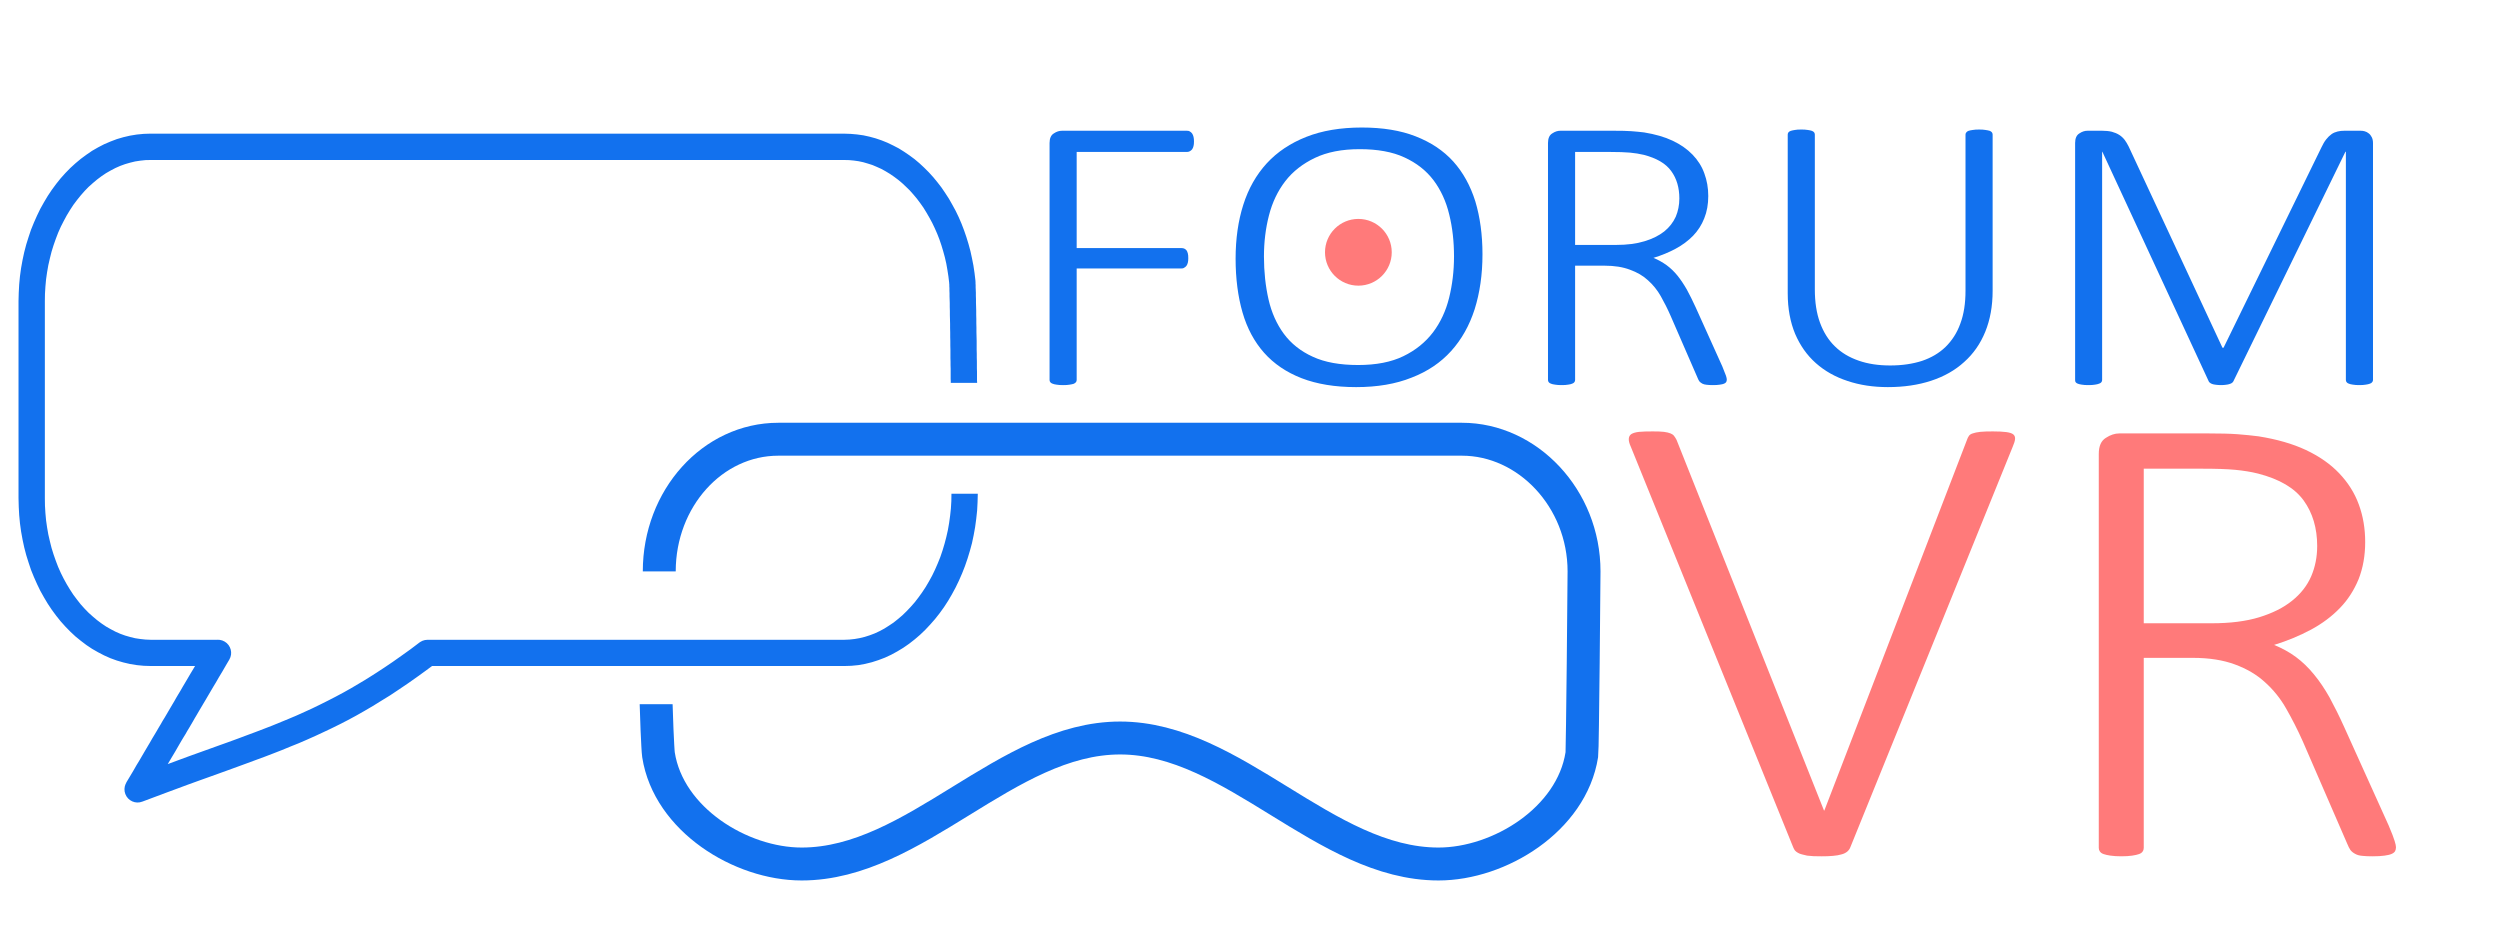
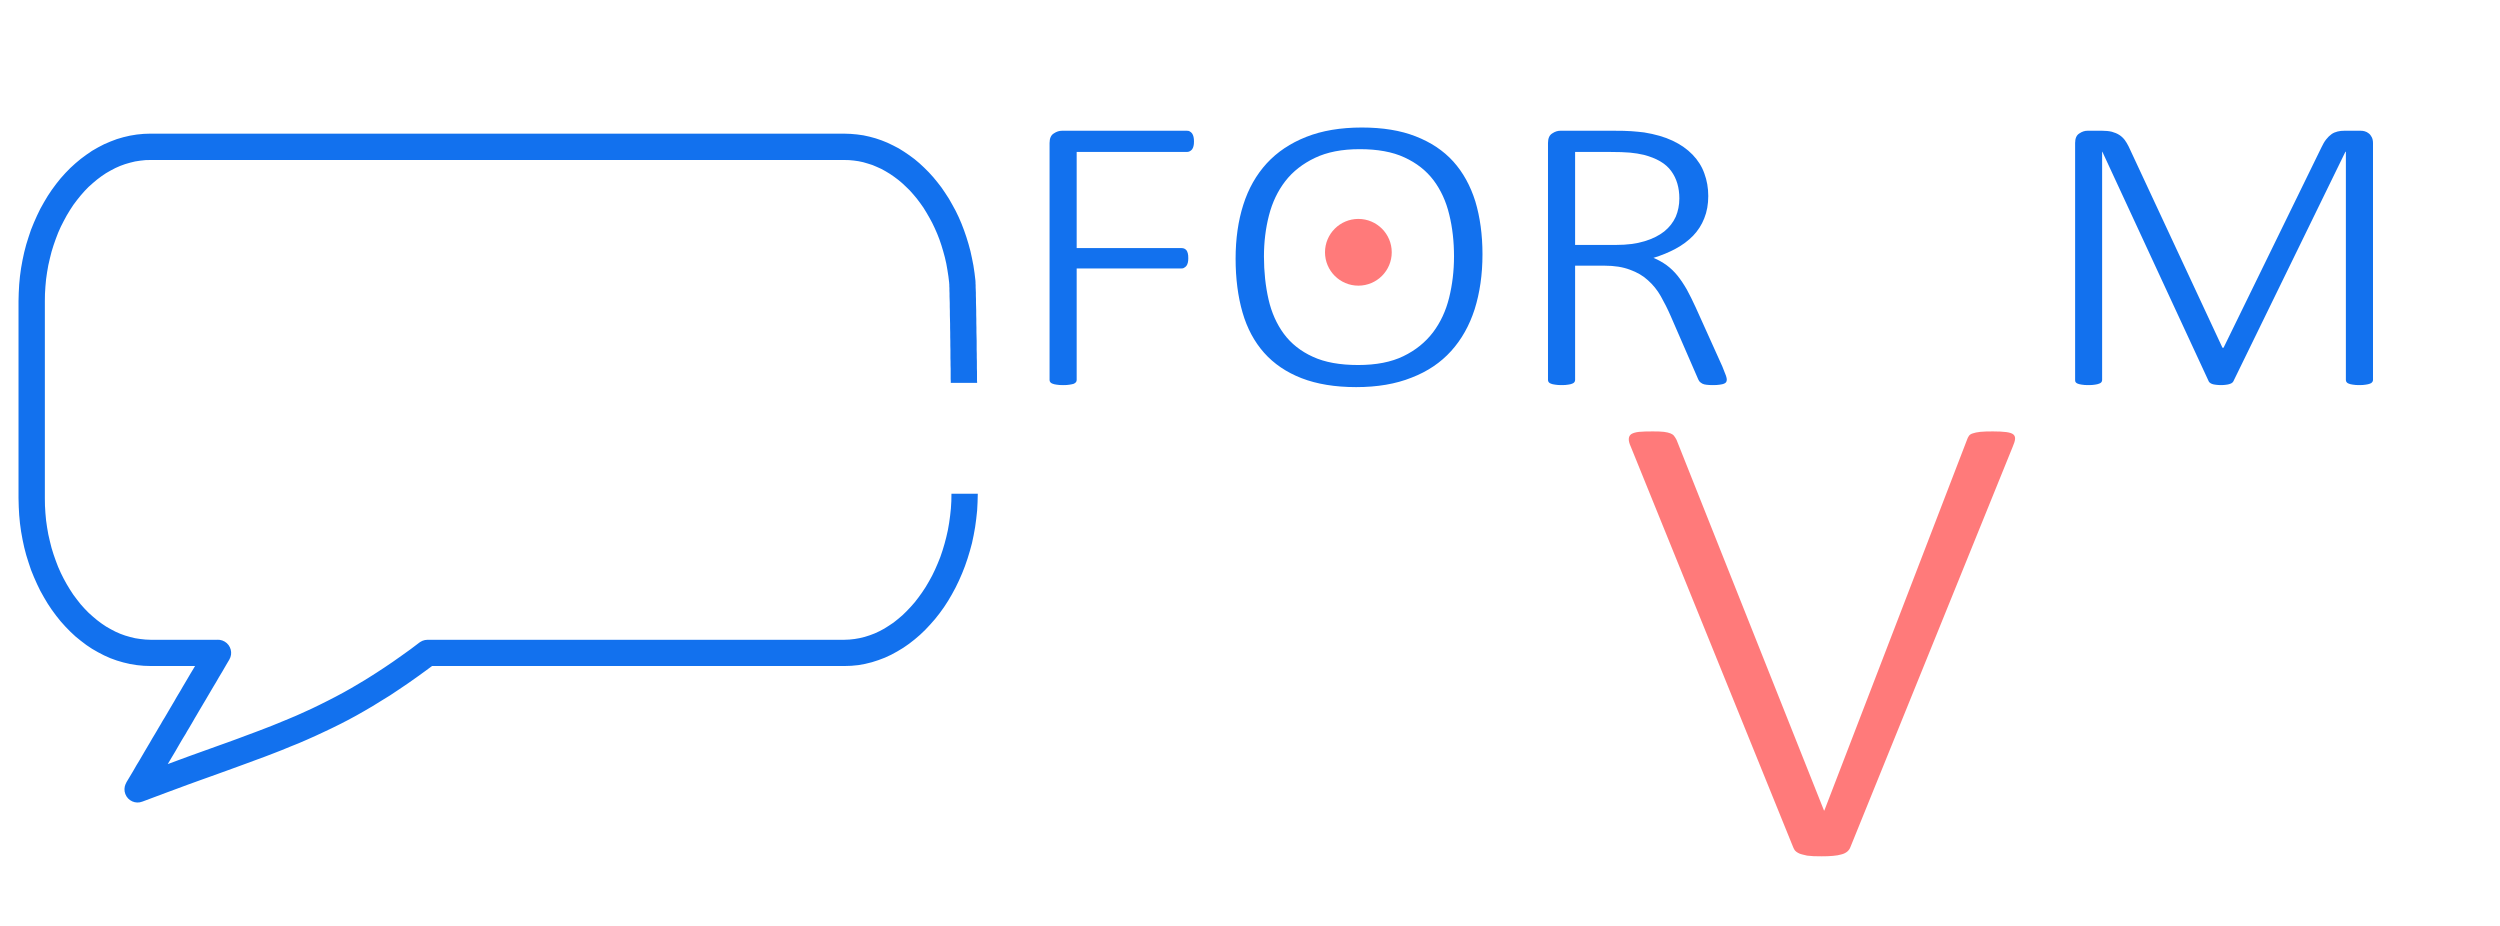
<svg xmlns="http://www.w3.org/2000/svg" xml:space="preserve" width="224px" height="83px" style="shape-rendering:geometricPrecision; text-rendering:geometricPrecision; image-rendering:optimizeQuality; fill-rule:evenodd; clip-rule:evenodd" viewBox="0 0 224 82.53">
  <defs>
    <style type="text/css">  .str0 {stroke:#1271EE;stroke-width:2.95;stroke-miterlimit:22.926} .fil1 {fill:none;fill-rule:nonzero} .fil2 {fill:#FF7A7A} .fil0 {fill:#1271EE;fill-rule:nonzero} .fil3 {fill:#FF7A7A;fill-rule:nonzero}  </style>
  </defs>
  <g id="Слой_x0020_1">
    <path class="fil0" d="M106.98 12.45c0,0.16 -0.01,0.29 -0.04,0.4 -0.03,0.12 -0.07,0.22 -0.13,0.3 -0.06,0.07 -0.13,0.13 -0.21,0.17 -0.07,0.04 -0.16,0.06 -0.25,0.06l-9.88 0 0 8.61 9.36 0c0.1,0 0.19,0.02 0.26,0.04 0.08,0.04 0.15,0.08 0.21,0.15 0.06,0.08 0.1,0.17 0.13,0.29 0.03,0.11 0.04,0.25 0.04,0.43 0,0.15 -0.01,0.28 -0.04,0.4 -0.03,0.12 -0.07,0.21 -0.13,0.29 -0.06,0.07 -0.13,0.13 -0.21,0.17 -0.07,0.05 -0.16,0.06 -0.26,0.06l-9.36 0 0 9.99c0,0.08 -0.02,0.13 -0.06,0.19 -0.05,0.06 -0.11,0.11 -0.2,0.15 -0.09,0.03 -0.22,0.06 -0.37,0.08 -0.15,0.03 -0.35,0.04 -0.59,0.04 -0.22,0 -0.42,-0.01 -0.58,-0.04 -0.15,-0.02 -0.28,-0.05 -0.37,-0.09 -0.09,-0.03 -0.16,-0.08 -0.2,-0.14 -0.04,-0.06 -0.06,-0.11 -0.06,-0.19l0 -21.23c0,-0.42 0.13,-0.71 0.38,-0.86 0.25,-0.17 0.49,-0.24 0.73,-0.24l11.2 0c0.09,0 0.18,0.01 0.25,0.06 0.08,0.04 0.15,0.1 0.21,0.18 0.06,0.08 0.1,0.19 0.13,0.31 0.03,0.12 0.04,0.26 0.04,0.42z" />
    <path id="1" class="fil0" d="M132.83 22.56c0,1.81 -0.24,3.44 -0.7,4.91 -0.47,1.46 -1.17,2.71 -2.11,3.75 -0.93,1.03 -2.11,1.83 -3.54,2.38 -1.42,0.57 -3.08,0.85 -4.97,0.85 -1.89,0 -3.52,-0.27 -4.89,-0.8 -1.36,-0.53 -2.48,-1.29 -3.36,-2.28 -0.87,-0.98 -1.52,-2.19 -1.93,-3.61 -0.41,-1.42 -0.62,-3.03 -0.62,-4.82 0,-1.77 0.23,-3.39 0.69,-4.83 0.46,-1.45 1.16,-2.68 2.1,-3.71 0.94,-1.02 2.12,-1.81 3.54,-2.37 1.41,-0.56 3.07,-0.84 4.98,-0.84 1.86,0 3.47,0.26 4.82,0.79 1.36,0.53 2.48,1.27 3.37,2.25 0.89,0.99 1.54,2.18 1.98,3.58 0.42,1.4 0.64,2.98 0.64,4.75zm-2.55 0.19c0,-1.34 -0.14,-2.6 -0.43,-3.77 -0.28,-1.17 -0.75,-2.19 -1.4,-3.06 -0.66,-0.87 -1.52,-1.55 -2.61,-2.05 -1.07,-0.5 -2.42,-0.74 -4.01,-0.74 -1.59,0 -2.92,0.26 -4.01,0.78 -1.09,0.52 -1.98,1.21 -2.66,2.09 -0.67,0.87 -1.16,1.89 -1.46,3.06 -0.3,1.16 -0.45,2.39 -0.45,3.69 0,1.37 0.14,2.65 0.41,3.84 0.27,1.18 0.73,2.21 1.37,3.08 0.65,0.88 1.52,1.57 2.6,2.06 1.08,0.5 2.43,0.74 4.06,0.74 1.61,0 2.96,-0.26 4.05,-0.79 1.1,-0.53 1.98,-1.25 2.66,-2.14 0.67,-0.89 1.15,-1.92 1.44,-3.09 0.29,-1.17 0.44,-2.41 0.44,-3.7z" />
    <path id="2" class="fil0" d="M154.72 33.78c0,0.08 -0.02,0.15 -0.05,0.21 -0.03,0.06 -0.09,0.1 -0.19,0.15 -0.09,0.04 -0.22,0.07 -0.38,0.09 -0.17,0.03 -0.38,0.04 -0.63,0.04 -0.22,0 -0.41,-0.01 -0.56,-0.03 -0.15,-0.01 -0.28,-0.05 -0.38,-0.1 -0.11,-0.06 -0.2,-0.13 -0.27,-0.21 -0.06,-0.09 -0.12,-0.21 -0.17,-0.34l-2.4 -5.52c-0.27,-0.62 -0.57,-1.21 -0.88,-1.76 -0.31,-0.55 -0.7,-1.03 -1.15,-1.43 -0.44,-0.41 -0.98,-0.72 -1.62,-0.95 -0.63,-0.24 -1.39,-0.36 -2.27,-0.36l-2.64 0 0 10.24c0,0.07 -0.02,0.13 -0.06,0.19 -0.04,0.06 -0.11,0.11 -0.2,0.14 -0.09,0.04 -0.21,0.07 -0.37,0.09 -0.15,0.03 -0.35,0.04 -0.58,0.04 -0.23,0 -0.42,-0.01 -0.58,-0.04 -0.16,-0.02 -0.29,-0.05 -0.38,-0.09 -0.09,-0.03 -0.16,-0.08 -0.2,-0.14 -0.04,-0.06 -0.06,-0.11 -0.06,-0.19l0 -21.23c0,-0.42 0.13,-0.71 0.38,-0.86 0.25,-0.17 0.49,-0.24 0.73,-0.24l4.8 0c0.63,0 1.15,0.01 1.57,0.04 0.41,0.03 0.79,0.07 1.13,0.11 0.98,0.16 1.83,0.4 2.55,0.74 0.72,0.34 1.32,0.76 1.8,1.26 0.47,0.49 0.83,1.05 1.05,1.68 0.23,0.62 0.35,1.29 0.35,2.02 0,0.74 -0.12,1.41 -0.36,2 -0.23,0.59 -0.57,1.11 -1,1.56 -0.44,0.45 -0.95,0.83 -1.56,1.16 -0.61,0.33 -1.27,0.6 -1.99,0.82 0.43,0.18 0.82,0.4 1.17,0.65 0.35,0.26 0.68,0.57 0.98,0.94 0.29,0.36 0.57,0.78 0.84,1.25 0.26,0.48 0.52,1 0.79,1.59l2.39 5.3c0.17,0.41 0.28,0.69 0.33,0.84 0.05,0.16 0.07,0.26 0.07,0.34zm-4.25 -16.23c0,-0.97 -0.24,-1.79 -0.73,-2.46 -0.49,-0.68 -1.31,-1.15 -2.45,-1.45 -0.38,-0.09 -0.8,-0.16 -1.24,-0.2 -0.45,-0.04 -1.04,-0.06 -1.76,-0.06l-3.16 0 0 8.33 3.67 0c0.99,0 1.84,-0.11 2.55,-0.33 0.71,-0.21 1.3,-0.51 1.77,-0.88 0.47,-0.38 0.8,-0.82 1.03,-1.32 0.21,-0.5 0.32,-1.05 0.32,-1.63z" />
-     <path id="3" class="fil0" d="M178.54 25.81c0,1.38 -0.22,2.6 -0.66,3.68 -0.44,1.08 -1.07,1.98 -1.89,2.71 -0.81,0.74 -1.8,1.3 -2.96,1.68 -1.15,0.38 -2.45,0.57 -3.88,0.57 -1.31,0 -2.51,-0.18 -3.61,-0.55 -1.1,-0.36 -2.04,-0.89 -2.84,-1.6 -0.8,-0.71 -1.41,-1.58 -1.86,-2.63 -0.43,-1.04 -0.66,-2.25 -0.66,-3.62l0 -14.23c0,-0.07 0.02,-0.13 0.06,-0.19 0.04,-0.06 0.11,-0.1 0.21,-0.14 0.1,-0.03 0.23,-0.06 0.37,-0.08 0.14,-0.03 0.34,-0.04 0.58,-0.04 0.22,0 0.41,0.01 0.58,0.04 0.15,0.02 0.28,0.05 0.37,0.08 0.09,0.04 0.16,0.08 0.2,0.14 0.04,0.06 0.06,0.12 0.06,0.19l0 13.88c0,1.13 0.15,2.12 0.46,2.97 0.31,0.85 0.76,1.57 1.34,2.13 0.58,0.57 1.29,0.99 2.13,1.28 0.83,0.29 1.77,0.43 2.82,0.43 1.07,0 2.01,-0.14 2.85,-0.41 0.83,-0.28 1.53,-0.69 2.11,-1.25 0.58,-0.57 1.03,-1.26 1.33,-2.1 0.31,-0.83 0.46,-1.81 0.46,-2.93l0 -14c0,-0.07 0.02,-0.13 0.07,-0.19 0.04,-0.06 0.1,-0.1 0.19,-0.14 0.09,-0.03 0.22,-0.06 0.38,-0.08 0.16,-0.03 0.36,-0.04 0.58,-0.04 0.22,0 0.42,0.01 0.58,0.04 0.15,0.02 0.28,0.05 0.38,0.08 0.08,0.04 0.15,0.08 0.19,0.14 0.04,0.06 0.06,0.12 0.06,0.19l0 13.99z" />
    <path id="4" class="fil0" d="M212.62 33.81c0,0.08 -0.02,0.13 -0.07,0.19 -0.04,0.06 -0.1,0.11 -0.2,0.14 -0.1,0.04 -0.23,0.07 -0.38,0.09 -0.16,0.03 -0.35,0.04 -0.59,0.04 -0.21,0 -0.39,-0.01 -0.56,-0.04 -0.15,-0.02 -0.28,-0.05 -0.37,-0.09 -0.09,-0.03 -0.16,-0.08 -0.2,-0.14 -0.04,-0.06 -0.06,-0.11 -0.06,-0.19l0 -20.45 -0.04 0 -10.04 20.57c-0.02,0.05 -0.06,0.09 -0.11,0.13 -0.05,0.05 -0.13,0.08 -0.22,0.11 -0.09,0.03 -0.2,0.06 -0.33,0.07 -0.12,0.02 -0.27,0.03 -0.44,0.03 -0.18,0 -0.34,-0.01 -0.47,-0.03 -0.13,-0.01 -0.25,-0.04 -0.33,-0.07 -0.08,-0.03 -0.15,-0.06 -0.2,-0.11 -0.06,-0.04 -0.09,-0.08 -0.11,-0.13l-9.53 -20.57 -0.02 0 0 20.45c0,0.08 -0.02,0.13 -0.06,0.19 -0.04,0.06 -0.11,0.11 -0.21,0.14 -0.1,0.04 -0.22,0.07 -0.37,0.09 -0.16,0.03 -0.36,0.04 -0.61,0.04 -0.22,0 -0.41,-0.01 -0.57,-0.04 -0.15,-0.02 -0.27,-0.05 -0.37,-0.09 -0.08,-0.03 -0.15,-0.08 -0.19,-0.14 -0.03,-0.06 -0.04,-0.11 -0.04,-0.19l0 -21.23c0,-0.42 0.13,-0.71 0.38,-0.86 0.25,-0.17 0.49,-0.24 0.73,-0.24l1.31 0c0.33,0 0.62,0.03 0.87,0.09 0.25,0.07 0.47,0.16 0.66,0.28 0.19,0.12 0.35,0.27 0.49,0.45 0.13,0.18 0.25,0.37 0.36,0.6l8.4 18.02 0.1 0 8.77 -17.95c0.13,-0.28 0.27,-0.52 0.42,-0.71 0.16,-0.2 0.31,-0.35 0.48,-0.47 0.16,-0.12 0.35,-0.19 0.54,-0.24 0.18,-0.05 0.39,-0.07 0.62,-0.07l1.44 0c0.13,0 0.25,0.01 0.38,0.05 0.14,0.04 0.25,0.1 0.36,0.19 0.11,0.08 0.19,0.19 0.27,0.34 0.07,0.14 0.11,0.31 0.11,0.52l0 21.23z" />
    <g>
      <path class="fil0" d="M75.64 59.44l0 -2.35 0 0 0.47 -0.02 0.46 -0.05 0.46 -0.08 0.45 -0.11 0.44 -0.14 0.45 -0.17 0.43 -0.2 0.43 -0.23 0.41 -0.26 0.42 -0.28 0.4 -0.32 0.39 -0.33 0.38 -0.37 0.37 -0.39 0.36 -0.41 0.34 -0.44 0.33 -0.46 0.31 -0.47 0.3 -0.51 0.28 -0.51 0.26 -0.54 0.24 -0.55 0.23 -0.57 0.2 -0.59 0.18 -0.6 0.16 -0.61 0.14 -0.62 0.11 -0.63 0.09 -0.65 0.07 -0.65 0.04 -0.66 0.01 -0.67 2.36 0 -0.02 0.76 -0.04 0.76 -0.08 0.74 -0.1 0.74 -0.13 0.72 -0.15 0.71 -0.19 0.7 -0.21 0.69 -0.23 0.67 -0.26 0.66 -0.28 0.64 -0.3 0.62 -0.33 0.61 -0.34 0.58 -0.37 0.57 -0.39 0.54 -0.41 0.52 -0.43 0.49 -0.45 0.48 -0.46 0.44 -0.49 0.42 -0.5 0.39 -0.52 0.36 -0.53 0.32 -0.55 0.3 -0.56 0.26 -0.58 0.22 -0.59 0.19 -0.61 0.15 -0.61 0.11 -0.62 0.06 -0.64 0.02 0 0zm0 0c-0.65,0 -1.18,-0.52 -1.18,-1.18 0,-0.65 0.53,-1.17 1.18,-1.17l0 2.35zm-36.62 -0.23l-1.42 -1.89 0.71 -0.23 1.17 0 1.17 0 1.16 0 1.17 0 1.17 0 1.16 0 1.17 0 1.17 0 1.16 0 1.17 0 1.17 0 1.16 0 1.17 0 1.17 0 1.16 0 1.17 0 1.17 0 1.16 0 1.17 0 1.16 0 1.17 0 1.17 0 1.17 0 1.16 0 1.17 0 1.16 0 1.17 0 1.17 0 1.16 0 1.17 0 1.17 0 1.16 0 0 2.35 -1.16 0 -1.17 0 -1.17 0 -1.16 0 -1.17 0 -1.17 0 -1.16 0 -1.17 0 -1.16 0 -1.17 0 -1.17 0 -1.17 0 -1.16 0 -1.17 0 -1.16 0 -1.17 0 -1.17 0 -1.16 0 -1.17 0 -1.17 0 -1.16 0 -1.17 0 -1.17 0 -1.16 0 -1.17 0 -1.17 0 -1.16 0 -1.17 0 -1.17 0 -1.16 0 -1.17 0 -1.17 0 0.71 -0.23zm-0.71 0.23c-0.65,0 -1.18,-0.52 -1.18,-1.18 0,-0.65 0.53,-1.17 1.18,-1.17l0 2.35zm-27 10.45l2.04 1.2 -1.44 -1.7 1.08 -0.41 1.05 -0.39 1.01 -0.37 0.97 -0.36 0.95 -0.35 0.92 -0.33 0.89 -0.32 0.86 -0.31 0.84 -0.3 0.82 -0.3 0.8 -0.3 0.78 -0.29 0.76 -0.29 0.75 -0.29 0.73 -0.3 0.73 -0.3 0.71 -0.3 0.71 -0.32 0.7 -0.32 0.7 -0.34 0.7 -0.35 0.7 -0.36 0.71 -0.38 0.71 -0.4 0.71 -0.42 0.73 -0.44 0.74 -0.47 0.75 -0.49 0.77 -0.52 0.78 -0.55 0.81 -0.58 0.82 -0.62 1.42 1.89 -0.85 0.63 -0.83 0.6 -0.81 0.57 -0.8 0.54 -0.78 0.52 -0.78 0.48 -0.76 0.47 -0.75 0.44 -0.74 0.42 -0.74 0.4 -0.74 0.38 -0.73 0.36 -0.74 0.35 -0.73 0.34 -0.74 0.33 -0.74 0.32 -0.75 0.3 -0.75 0.31 -0.77 0.3 -0.78 0.3 -0.79 0.29 -0.81 0.3 -0.82 0.3 -0.85 0.31 -0.86 0.31 -0.89 0.32 -0.92 0.33 -0.94 0.34 -0.97 0.36 -1 0.37 -1.04 0.39 -1.07 0.4 -1.44 -1.7zm1.44 1.7c-0.6,0.24 -1.29,-0.07 -1.52,-0.68 -0.23,-0.6 0.07,-1.29 0.68,-1.52l0.84 2.2zm6.78 -12.15l0 -2.35 1.02 1.77 -0.33 0.56 -0.3 0.52 -0.29 0.48 -0.27 0.47 -0.26 0.43 -0.24 0.41 -0.23 0.39 -0.21 0.36 -0.21 0.35 -0.2 0.34 -0.19 0.32 -0.18 0.31 -0.18 0.3 -0.17 0.3 -0.17 0.29 -0.17 0.29 -0.17 0.28 -0.17 0.3 -0.18 0.29 -0.18 0.3 -0.18 0.31 -0.19 0.33 -0.19 0.33 -0.21 0.35 -0.22 0.37 -0.23 0.39 -0.24 0.41 -0.25 0.43 -0.27 0.46 -0.29 0.49 -0.31 0.52 -0.32 0.55 -2.04 -1.2 0.33 -0.55 0.31 -0.52 0.28 -0.49 0.28 -0.46 0.25 -0.43 0.24 -0.41 0.23 -0.39 0.22 -0.37 0.2 -0.35 0.2 -0.33 0.19 -0.32 0.18 -0.31 0.18 -0.3 0.17 -0.3 0.18 -0.29 0.17 -0.29 0.17 -0.29 0.17 -0.29 0.17 -0.29 0.18 -0.3 0.18 -0.32 0.19 -0.32 0.2 -0.33 0.2 -0.35 0.22 -0.37 0.23 -0.39 0.24 -0.41 0.26 -0.43 0.27 -0.46 0.28 -0.49 0.31 -0.52 0.33 -0.55 1.01 1.77zm-1.01 -1.77c0.33,-0.57 1.05,-0.75 1.61,-0.42 0.56,0.33 0.75,1.05 0.42,1.61l-2.03 -1.19zm-5.02 1.77l0 -2.35 0 0 0.19 0 0.19 0 0.19 0 0.19 0 0.18 0 0.19 0 0.19 0 0.19 0 0.19 0 0.19 0 0.19 0 0.18 0 0.19 0 0.19 0 0.19 0 0.19 0 0.19 0 0.18 0 0.19 0 0.19 0 0.19 0 0.19 0 0.19 0 0.18 0 0.19 0 0.19 0 0.19 0 0.19 0 0.19 0 0.19 0 0.18 0 0.19 0 0 2.35 -0.19 0 -0.18 0 -0.19 0 -0.19 0 -0.19 0 -0.19 0 -0.19 0 -0.19 0 -0.18 0 -0.19 0 -0.19 0 -0.19 0 -0.19 0 -0.19 0 -0.18 0 -0.19 0 -0.19 0 -0.19 0 -0.19 0 -0.19 0 -0.18 0 -0.19 0 -0.19 0 -0.19 0 -0.19 0 -0.19 0 -0.19 0 -0.18 0 -0.19 0 -0.19 0 -0.19 0 -0.19 0 0 0zm0 0c-0.65,0 -1.18,-0.52 -1.18,-1.18 0,-0.65 0.53,-1.17 1.18,-1.17l0 2.35zm-11.84 -15.02l2.36 0 0 0 0.01 0.66 0.04 0.66 0.06 0.65 0.09 0.63 0.11 0.63 0.14 0.61 0.15 0.6 0.18 0.58 0.2 0.57 0.21 0.55 0.24 0.54 0.26 0.52 0.27 0.49 0.29 0.48 0.3 0.46 0.33 0.44 0.33 0.42 0.35 0.39 0.36 0.37 0.38 0.34 0.38 0.32 0.4 0.3 0.4 0.27 0.42 0.24 0.42 0.22 0.43 0.19 0.44 0.16 0.45 0.13 0.45 0.11 0.46 0.07 0.46 0.05 0.47 0.02 0 2.35 -0.62 -0.02 -0.62 -0.06 -0.61 -0.1 -0.6 -0.14 -0.58 -0.17 -0.58 -0.21 -0.56 -0.25 -0.54 -0.28 -0.54 -0.31 -0.51 -0.34 -0.5 -0.38 -0.48 -0.39 -0.46 -0.43 -0.44 -0.45 -0.43 -0.48 -0.4 -0.5 -0.39 -0.53 -0.36 -0.54 -0.34 -0.57 -0.33 -0.59 -0.29 -0.6 -0.28 -0.63 -0.26 -0.64 -0.22 -0.66 -0.21 -0.67 -0.18 -0.69 -0.15 -0.7 -0.13 -0.72 -0.1 -0.73 -0.07 -0.74 -0.04 -0.74 -0.02 -0.76 0 0zm0 -17.66l2.36 0 0 0 0 1.23 0 1.1 0 0.98 0 0.86 0 0.76 0 0.66 0 0.57 0 0.5 0 0.42 0 0.36 0 0.32 0 0.26 0 0.24 0 0.2 0 0.19 0 0.18 0 0.18 0 0.19 0 0.21 0 0.23 0 0.27 0 0.31 0 0.36 0 0.43 0 0.49 0 0.57 0 0.66 0 0.76 0 0.86 0 0.98 0 1.1 0 1.23 -2.36 0 0 -1.23 0 -1.1 0 -0.98 0 -0.86 0 -0.76 0 -0.66 0 -0.57 0 -0.49 0 -0.43 0 -0.36 0 -0.31 0 -0.27 0 -0.23 0 -0.21 0 -0.19 0 -0.18 0 -0.18 0 -0.19 0 -0.2 0 -0.24 0 -0.26 0 -0.32 0 -0.36 0 -0.42 0 -0.5 0 -0.57 0 -0.66 0 -0.76 0 -0.86 0 -0.98 0 -1.1 0 -1.23 0 0zm0 0c0,-0.65 0.53,-1.18 1.18,-1.18 0.65,0 1.18,0.53 1.18,1.18l-2.36 0zm11.84 -15.02l0 2.36 0 0 -0.47 0.01 -0.46 0.05 -0.46 0.07 -0.45 0.11 -0.45 0.13 -0.44 0.16 -0.43 0.19 -0.42 0.22 -0.42 0.24 -0.4 0.27 -0.4 0.3 -0.38 0.32 -0.38 0.34 -0.36 0.37 -0.35 0.4 -0.33 0.41 -0.33 0.44 -0.3 0.46 -0.29 0.48 -0.27 0.5 -0.26 0.51 -0.24 0.54 -0.21 0.55 -0.2 0.57 -0.18 0.58 -0.15 0.6 -0.14 0.61 -0.11 0.63 -0.09 0.63 -0.06 0.65 -0.04 0.66 -0.01 0.66 -2.36 0 0.02 -0.75 0.04 -0.75 0.07 -0.74 0.1 -0.73 0.13 -0.72 0.15 -0.7 0.18 -0.69 0.21 -0.67 0.22 -0.66 0.26 -0.64 0.28 -0.63 0.29 -0.6 0.33 -0.59 0.34 -0.57 0.36 -0.54 0.39 -0.53 0.4 -0.5 0.43 -0.48 0.44 -0.45 0.46 -0.42 0.48 -0.4 0.5 -0.37 0.51 -0.35 0.54 -0.31 0.54 -0.28 0.56 -0.24 0.58 -0.22 0.58 -0.17 0.6 -0.14 0.61 -0.1 0.62 -0.06 0.62 -0.02 0 0zm0 0c0.65,0 1.18,0.53 1.18,1.18 0,0.65 -0.53,1.18 -1.18,1.18l0 -2.36zm62.14 0l0 2.36 0 0 -1.94 0 -1.94 0 -1.94 0 -1.94 0 -1.95 0 -1.94 0 -1.94 0 -1.94 0 -1.94 0 -1.94 0 -1.95 0 -1.94 0 -1.94 0 -1.94 0 -1.94 0 -1.95 0 -1.94 0 -1.94 0 -1.94 0 -1.94 0 -1.95 0 -1.94 0 -1.94 0 -1.94 0 -1.94 0 -1.95 0 -1.94 0 -1.94 0 -1.94 0 -1.94 0 -1.95 0 -1.94 0 0 -2.36 1.94 0 1.95 0 1.94 0 1.94 0 1.94 0 1.94 0 1.95 0 1.94 0 1.94 0 1.94 0 1.94 0 1.95 0 1.94 0 1.94 0 1.94 0 1.94 0 1.95 0 1.94 0 1.94 0 1.94 0 1.94 0 1.95 0 1.94 0 1.94 0 1.94 0 1.94 0 1.94 0 1.95 0 1.94 0 1.94 0 1.94 0 1.94 0 0 0zm0 0c0.65,0 1.18,0.53 1.18,1.18 0,0.65 -0.53,1.18 -1.18,1.18l0 -2.36zm11.76 13.17l-2.35 0.22 0 0 -0.07 -0.59 -0.09 -0.58 -0.1 -0.57 -0.13 -0.57 -0.15 -0.55 -0.16 -0.53 -0.18 -0.53 -0.2 -0.51 -0.22 -0.5 -0.23 -0.48 -0.25 -0.46 -0.26 -0.45 -0.27 -0.44 -0.29 -0.41 -0.3 -0.4 -0.32 -0.38 -0.32 -0.36 -0.34 -0.33 -0.34 -0.32 -0.36 -0.3 -0.36 -0.27 -0.38 -0.26 -0.38 -0.23 -0.38 -0.21 -0.4 -0.18 -0.4 -0.17 -0.41 -0.13 -0.41 -0.12 -0.42 -0.09 -0.42 -0.06 -0.43 -0.04 -0.44 -0.01 0 -2.36 0.58 0.02 0.57 0.05 0.57 0.08 0.55 0.12 0.55 0.15 0.53 0.18 0.52 0.21 0.52 0.25 0.5 0.26 0.48 0.3 0.47 0.32 0.46 0.34 0.44 0.37 0.43 0.4 0.41 0.41 0.4 0.44 0.37 0.45 0.37 0.48 0.34 0.5 0.33 0.51 0.3 0.53 0.3 0.55 0.27 0.56 0.25 0.58 0.23 0.6 0.21 0.61 0.19 0.62 0.17 0.63 0.14 0.64 0.13 0.66 0.1 0.67 0.08 0.68 0 0zm0 0c0.06,0.64 -0.41,1.22 -1.06,1.28 -0.65,0.07 -1.23,-0.41 -1.29,-1.06l2.35 -0.22zm0.15 9.16l-2.36 0 0 -0.07 0 -0.11 -0.01 -0.16 0 -0.18 0 -0.22 0 -0.25 0 -0.28 -0.01 -0.3 0 -0.32 -0.01 -0.34 0 -0.36 0 -0.37 -0.01 -0.38 0 -0.39 -0.01 -0.39 0 -0.4 -0.01 -0.39 0 -0.39 -0.01 -0.39 -0.01 -0.38 0 -0.37 -0.01 -0.36 0 -0.34 -0.01 -0.32 -0.01 -0.29 0 -0.28 -0.01 -0.24 0 -0.22 -0.01 -0.18 0 -0.14 -0.01 -0.1 0 -0.03 2.35 -0.22 0.01 0.12 0 0.13 0.01 0.16 0 0.2 0.01 0.22 0.01 0.25 0 0.28 0.01 0.3 0 0.32 0.01 0.34 0.01 0.36 0 0.37 0.01 0.38 0 0.39 0.01 0.4 0 0.39 0.01 0.4 0.01 0.39 0 0.39 0 0.38 0.01 0.38 0 0.35 0.01 0.34 0 0.33 0 0.3 0.01 0.27 0 0.25 0 0.23 0 0.19 0 0.15 0.01 0.12 0 0.08z" />
    </g>
-     <path class="fil1 str0" d="M59.07 50.96c0,-6.54 4.78,-11.84 10.67,-11.84 10.29,0 20.58,0 30.62,0 10.04,0 20.34,0 30.63,0 5.88,0 10.94,5.3 10.94,11.84 0,0.47 -0.13,15.98 -0.2,16.43 -0.91,5.8 -7.38,9.79 -12.84,9.79 -10.21,0 -18.32,-11.29 -28.53,-11.29 -10.21,0 -18.32,11.29 -28.53,11.29 -5.46,0 -11.93,-3.99 -12.83,-9.79 -0.07,-0.45 -0.21,-4.06 -0.21,-4.53" />
    <circle class="fil2" cx="121.71" cy="22.37" r="2.99" />
    <path class="fil3" d="M165.79 75.68c-0.06,0.16 -0.16,0.29 -0.29,0.4 -0.13,0.1 -0.3,0.19 -0.51,0.24 -0.2,0.06 -0.46,0.11 -0.75,0.13 -0.31,0.03 -0.63,0.04 -1.01,0.04 -0.26,0 -0.51,0 -0.72,-0.01 -0.22,-0.01 -0.41,-0.03 -0.59,-0.05 -0.17,-0.04 -0.33,-0.07 -0.46,-0.11 -0.14,-0.03 -0.25,-0.08 -0.36,-0.14 -0.11,-0.06 -0.2,-0.13 -0.27,-0.21 -0.06,-0.08 -0.11,-0.17 -0.16,-0.29l-14.55 -35.89c-0.14,-0.3 -0.19,-0.53 -0.18,-0.71 0.01,-0.19 0.09,-0.33 0.24,-0.43 0.16,-0.09 0.38,-0.16 0.69,-0.19 0.31,-0.03 0.71,-0.04 1.22,-0.04 0.41,0 0.75,0.01 1,0.04 0.24,0.03 0.44,0.08 0.59,0.14 0.13,0.05 0.25,0.13 0.32,0.23 0.08,0.1 0.15,0.22 0.22,0.35l13.21 33.21 0.03 0 12.78 -33.21c0.04,-0.13 0.1,-0.25 0.17,-0.35 0.06,-0.1 0.18,-0.18 0.34,-0.23 0.17,-0.06 0.4,-0.11 0.68,-0.14 0.29,-0.03 0.66,-0.04 1.13,-0.04 0.5,0 0.91,0.02 1.2,0.06 0.3,0.04 0.51,0.11 0.62,0.2 0.13,0.1 0.18,0.24 0.17,0.41 -0.01,0.17 -0.08,0.4 -0.21,0.7l-14.55 35.89z" />
-     <path id="1" class="fil3" d="M214.68 75.68c0,0.14 -0.03,0.25 -0.08,0.35 -0.06,0.1 -0.16,0.18 -0.32,0.25 -0.15,0.07 -0.37,0.11 -0.63,0.15 -0.29,0.04 -0.63,0.06 -1.05,0.06 -0.37,0 -0.68,-0.01 -0.93,-0.04 -0.26,-0.02 -0.47,-0.08 -0.63,-0.17 -0.18,-0.09 -0.33,-0.21 -0.44,-0.35 -0.1,-0.15 -0.2,-0.34 -0.29,-0.57l-3.98 -9.17c-0.46,-1.03 -0.96,-2.01 -1.48,-2.92 -0.52,-0.92 -1.16,-1.71 -1.91,-2.38 -0.74,-0.68 -1.63,-1.2 -2.69,-1.59 -1.05,-0.39 -2.3,-0.59 -3.77,-0.59l-4.4 0 0 17.03c0,0.11 -0.03,0.22 -0.1,0.32 -0.06,0.1 -0.18,0.18 -0.32,0.23 -0.16,0.06 -0.36,0.1 -0.62,0.14 -0.26,0.04 -0.58,0.06 -0.97,0.06 -0.37,0 -0.7,-0.02 -0.97,-0.06 -0.25,-0.04 -0.47,-0.08 -0.62,-0.14 -0.15,-0.05 -0.26,-0.13 -0.33,-0.23 -0.07,-0.1 -0.1,-0.2 -0.1,-0.32l0 -35.3c0,-0.71 0.21,-1.18 0.63,-1.44 0.41,-0.27 0.81,-0.4 1.21,-0.4l7.98 0c1.05,0 1.91,0.02 2.61,0.07 0.68,0.05 1.32,0.12 1.88,0.19 1.63,0.26 3.04,0.66 4.24,1.22 1.21,0.57 2.2,1.26 2.99,2.09 0.78,0.82 1.38,1.75 1.76,2.8 0.38,1.03 0.57,2.15 0.57,3.36 0,1.23 -0.2,2.34 -0.59,3.33 -0.4,0.97 -0.95,1.84 -1.67,2.58 -0.72,0.75 -1.59,1.4 -2.59,1.94 -1.01,0.54 -2.11,1 -3.31,1.37 0.72,0.3 1.37,0.65 1.95,1.08 0.58,0.43 1.12,0.95 1.61,1.55 0.5,0.6 0.97,1.3 1.41,2.08 0.43,0.8 0.87,1.67 1.31,2.65l3.98 8.81c0.29,0.69 0.47,1.15 0.54,1.4 0.08,0.26 0.12,0.44 0.12,0.56zm-7.06 -26.99c0,-1.61 -0.41,-2.97 -1.21,-4.08 -0.82,-1.13 -2.18,-1.92 -4.08,-2.41 -0.63,-0.16 -1.33,-0.27 -2.06,-0.34 -0.76,-0.07 -1.73,-0.1 -2.93,-0.1l-5.26 0 0 13.85 6.11 0c1.65,0 3.06,-0.18 4.24,-0.54 1.17,-0.36 2.16,-0.85 2.93,-1.47 0.79,-0.63 1.35,-1.35 1.72,-2.19 0.36,-0.84 0.54,-1.74 0.54,-2.72z" />
  </g>
</svg>